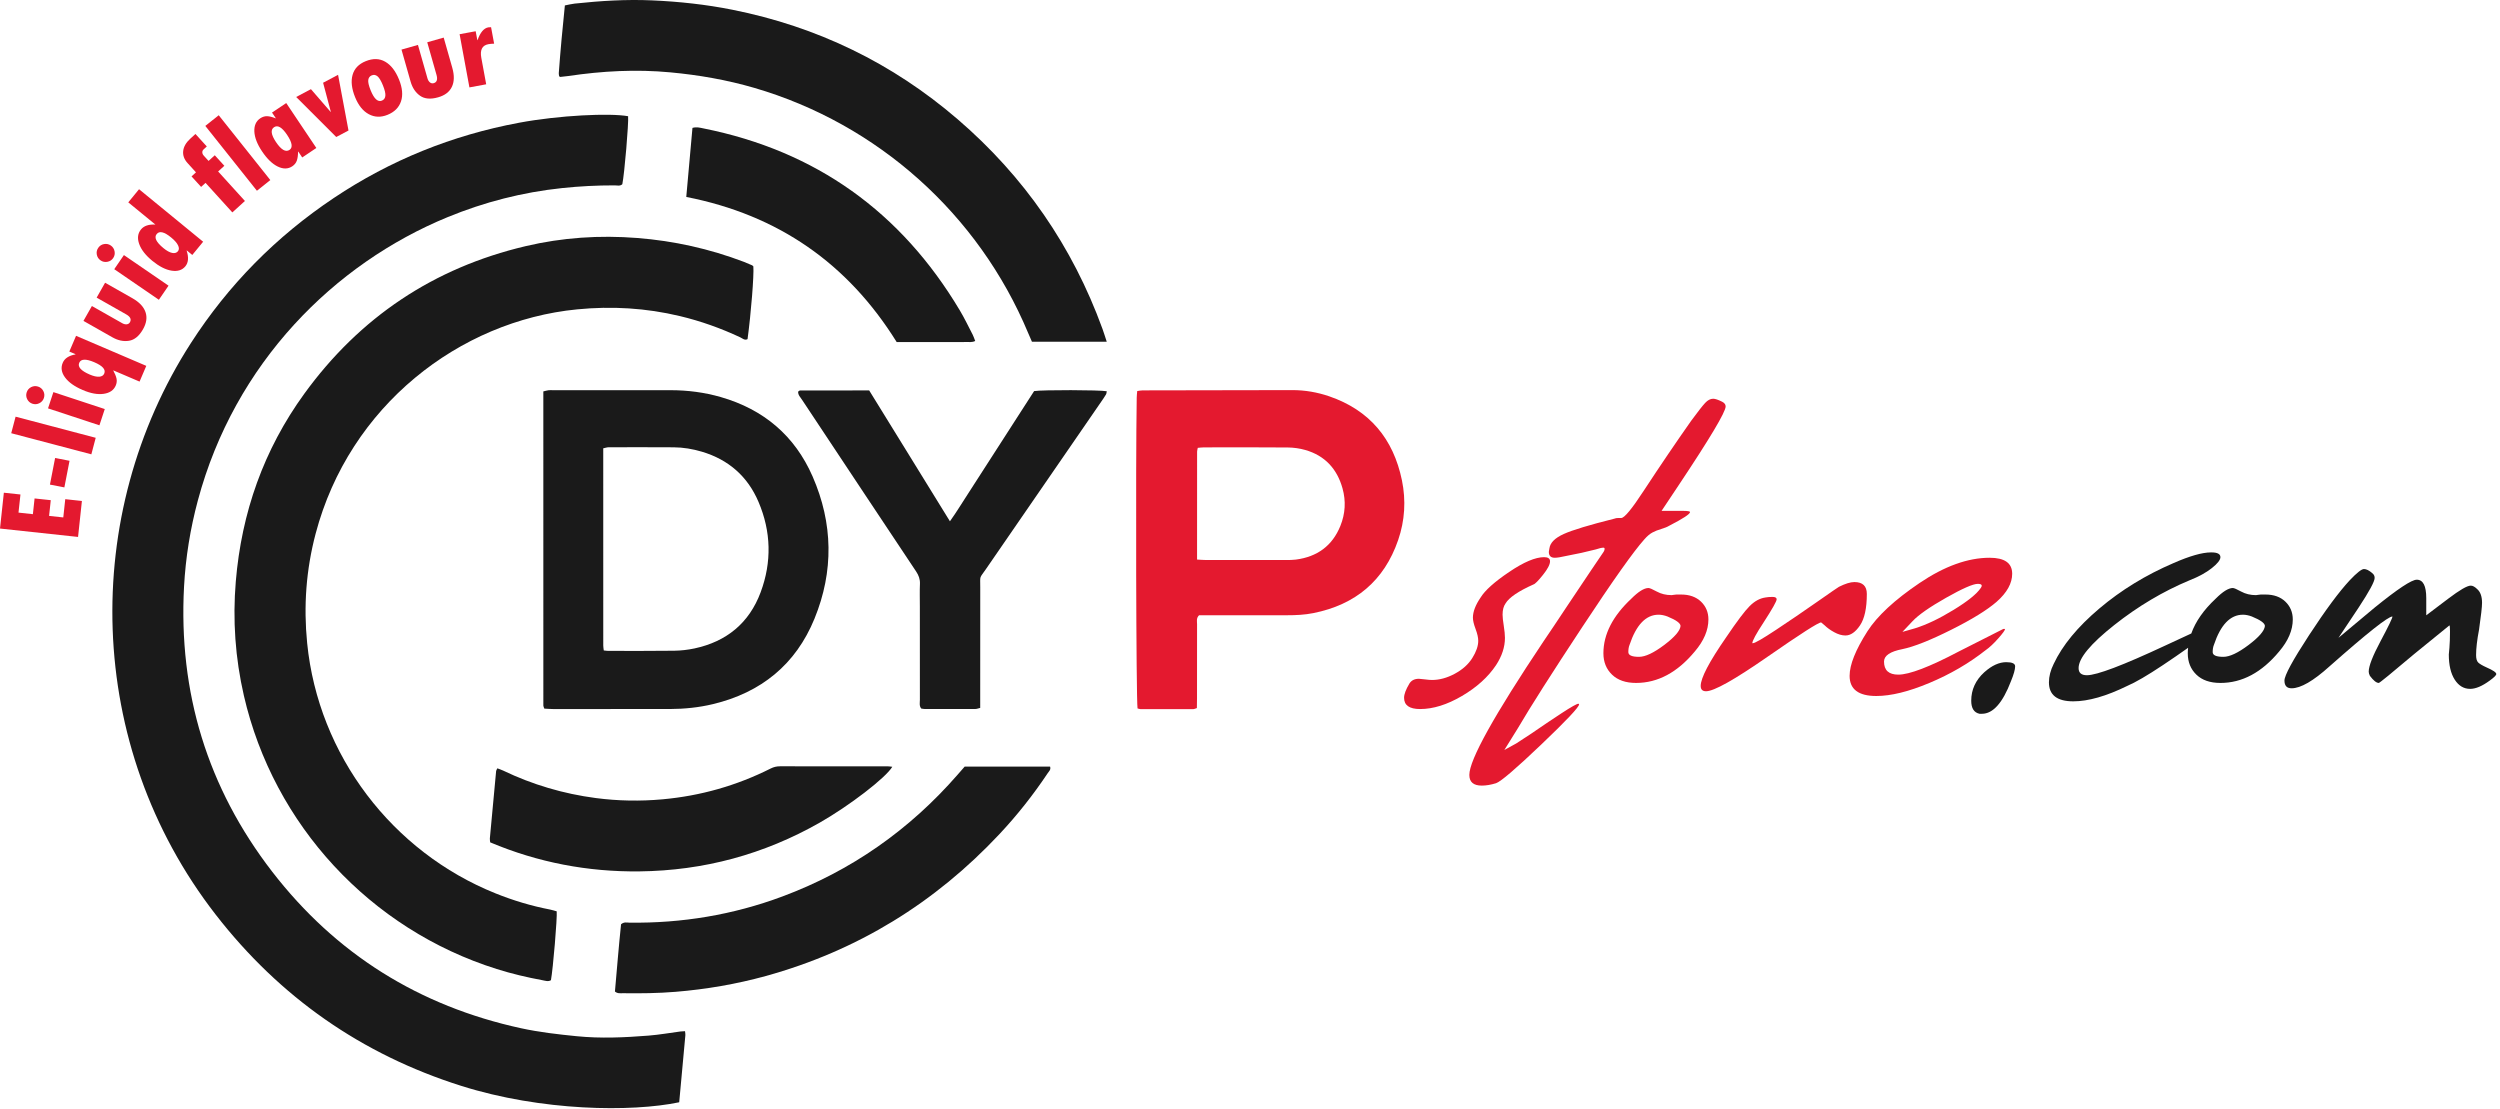
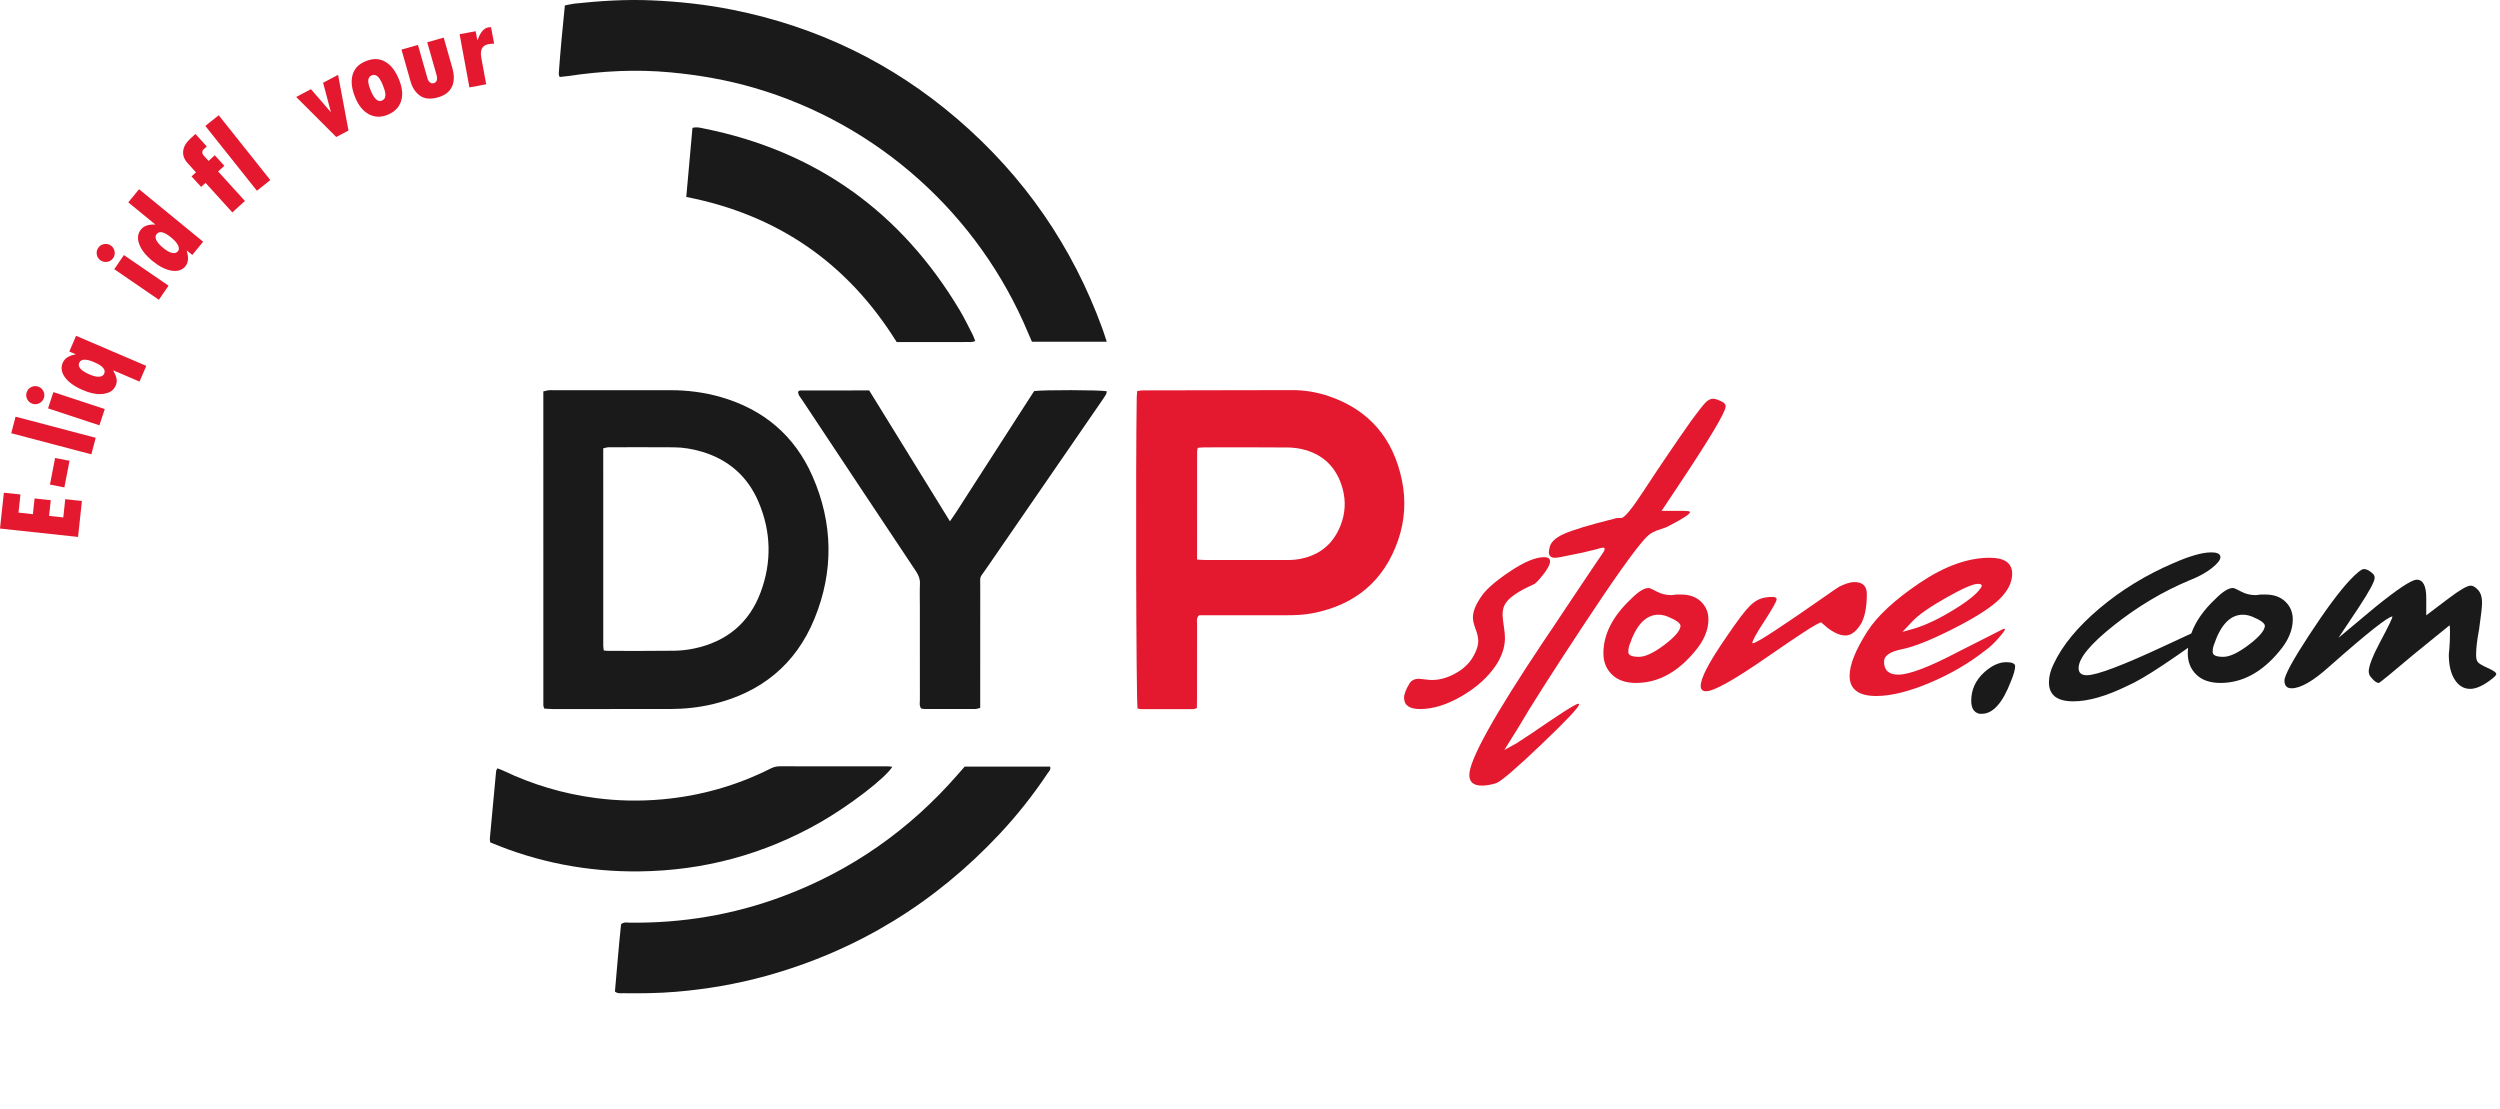
<svg xmlns="http://www.w3.org/2000/svg" width="100%" height="100%" viewBox="0 0 611 271" version="1.1" xml:space="preserve" style="fill-rule:evenodd;clip-rule:evenodd;stroke-linejoin:round;stroke-miterlimit:2;">
  <g transform="matrix(4.167,0,0,4.167,0,122.469)">
    <path d="M0,1.61L0.226,-0.492L1.2,-0.388L1.085,0.675L1.929,0.767L2.028,-0.156L2.978,-0.054L2.879,0.868L3.712,0.958L3.827,-0.113L4.804,-0.007L4.578,2.102L0,1.61Z" style="fill:rgb(228,25,47);fill-rule:nonzero;" />
  </g>
  <g transform="matrix(0.794,-4.09,-4.09,-0.794,17.003,118.429)">
    <rect x="-0.221" y="0.268" width="1.59" height="0.862" style="fill:rgb(228,25,47);" />
  </g>
  <g transform="matrix(1.062,-4.029,-4.029,-1.062,9.898,116.272)">
    <rect x="1.975" y="-2.564" width="1.003" height="4.86" style="fill:rgb(228,25,47);" />
  </g>
  <g transform="matrix(4.167,0,0,4.167,11.738,98.434)">
    <path d="M0,0.329L0.314,-0.624L3.328,0.369L3.014,1.323L0,0.329ZM-0.912,0.058C-1.052,0.012 -1.155,-0.077 -1.221,-0.208C-1.287,-0.338 -1.297,-0.472 -1.252,-0.61C-1.206,-0.75 -1.118,-0.853 -0.987,-0.919C-0.856,-0.984 -0.721,-0.994 -0.581,-0.948C-0.444,-0.903 -0.341,-0.815 -0.274,-0.684C-0.207,-0.552 -0.197,-0.417 -0.243,-0.277C-0.288,-0.142 -0.376,-0.041 -0.508,0.026C-0.64,0.092 -0.775,0.103 -0.912,0.058" style="fill:rgb(228,25,47);fill-rule:nonzero;" />
  </g>
  <g transform="matrix(4.167,0,0,4.167,23.036,90.013)">
    <path d="M0,-0.357C-0.488,-0.566 -0.782,-0.554 -0.882,-0.322C-0.984,-0.083 -0.777,0.147 -0.261,0.368C-0.041,0.462 0.142,0.503 0.291,0.493C0.439,0.483 0.538,0.421 0.586,0.307C0.686,0.074 0.491,-0.147 0,-0.357M2.657,0.78L1.11,0.118C1.212,0.307 1.277,0.469 1.306,0.602C1.334,0.738 1.319,0.874 1.26,1.011C1.143,1.284 0.908,1.446 0.553,1.497C0.199,1.548 -0.211,1.474 -0.676,1.274C-1.158,1.068 -1.504,0.821 -1.715,0.534C-1.926,0.246 -1.97,-0.041 -1.847,-0.326C-1.738,-0.582 -1.49,-0.745 -1.103,-0.814L-1.097,-0.826L-1.462,-0.982L-1.067,-1.905L3.052,-0.143L2.657,0.78Z" style="fill:rgb(228,25,47);fill-rule:nonzero;" />
  </g>
  <g transform="matrix(4.167,0,0,4.167,20.397,74.177)">
-     <path d="M0,1.02L0.495,0.147L2.271,1.154C2.363,1.207 2.452,1.228 2.537,1.22C2.623,1.211 2.686,1.17 2.728,1.096C2.823,0.928 2.748,0.774 2.502,0.635L0.774,-0.345L1.269,-1.218L2.869,-0.311C3.274,-0.081 3.531,0.19 3.638,0.502C3.746,0.814 3.698,1.148 3.495,1.507C3.268,1.907 2.995,2.133 2.674,2.185C2.354,2.238 2.028,2.17 1.698,1.983L0,1.02Z" style="fill:rgb(228,25,47);fill-rule:nonzero;" />
-   </g>
+     </g>
  <g transform="matrix(4.167,0,0,4.167,27.922,67.015)">
    <path d="M0,-0.294L0.567,-1.122L3.184,0.673L2.617,1.5L0,-0.294ZM-0.801,-0.81C-0.922,-0.893 -0.996,-1.006 -1.023,-1.15C-1.05,-1.294 -1.022,-1.425 -0.94,-1.545C-0.857,-1.667 -0.744,-1.741 -0.6,-1.767C-0.456,-1.794 -0.323,-1.766 -0.202,-1.683C-0.082,-1.601 -0.009,-1.487 0.019,-1.343C0.047,-1.199 0.019,-1.065 -0.064,-0.944C-0.145,-0.827 -0.258,-0.754 -0.403,-0.727C-0.549,-0.7 -0.681,-0.728 -0.801,-0.81" style="fill:rgb(228,25,47);fill-rule:nonzero;" />
  </g>
  <g transform="matrix(4.167,0,0,4.167,41.825,54.587)">
    <path d="M0,0.828C-0.404,0.497 -0.686,0.43 -0.846,0.625C-1.011,0.827 -0.879,1.102 -0.45,1.453C-0.26,1.61 -0.09,1.703 0.058,1.734C0.206,1.765 0.32,1.732 0.399,1.636C0.471,1.547 0.474,1.432 0.406,1.29C0.338,1.148 0.203,0.994 0,0.828M-2.513,-1.231L-1.882,-2.002L1.877,1.078L1.241,1.854L0.919,1.59L0.91,1.6C1.039,1.994 1.014,2.3 0.837,2.517C0.65,2.745 0.381,2.83 0.027,2.775C-0.325,2.719 -0.7,2.528 -1.099,2.202C-1.496,1.876 -1.754,1.546 -1.874,1.21C-1.994,0.874 -1.958,0.589 -1.767,0.356C-1.594,0.145 -1.313,0.05 -0.923,0.072L-2.513,-1.231Z" style="fill:rgb(228,25,47);fill-rule:nonzero;" />
  </g>
  <g transform="matrix(4.167,0,0,4.167,47.897,42.535)">
    <path d="M0,-0.099L-0.494,-0.643C-0.693,-0.862 -0.779,-1.099 -0.75,-1.353C-0.722,-1.608 -0.58,-1.85 -0.327,-2.08L-0.031,-2.349L0.635,-1.617L0.449,-1.447C0.396,-1.399 0.37,-1.341 0.371,-1.273C0.373,-1.204 0.402,-1.139 0.46,-1.075L0.738,-0.769L1.103,-1.101L1.664,-0.483L1.299,-0.151L2.871,1.58L2.133,2.25L0.561,0.519L0.301,0.755L-0.261,0.138L0,-0.099Z" style="fill:rgb(228,25,47);fill-rule:nonzero;" />
  </g>
  <g transform="matrix(3.26,-2.595,-2.595,-3.26,47.787,37.164)">
    <rect x="1.404" y="-4.018" width="1.005" height="4.86" style="fill:rgb(228,25,47);" />
  </g>
  <g transform="matrix(4.167,0,0,4.167,70.143,33.612)">
-     <path d="M0,-0.164C-0.293,-0.601 -0.547,-0.749 -0.76,-0.605C-0.976,-0.461 -0.938,-0.169 -0.645,0.268C-0.34,0.722 -0.076,0.875 0.148,0.725C0.354,0.587 0.305,0.291 0,-0.164M0.893,1.169L0.66,0.822L0.649,0.829C0.647,1.046 0.623,1.222 0.576,1.356C0.529,1.489 0.441,1.599 0.313,1.685C0.063,1.853 -0.222,1.858 -0.543,1.702C-0.863,1.546 -1.171,1.249 -1.465,0.809C-1.748,0.387 -1.898,0.001 -1.915,-0.351C-1.931,-0.703 -1.816,-0.961 -1.57,-1.126C-1.438,-1.214 -1.304,-1.256 -1.169,-1.251C-1.032,-1.247 -0.866,-1.206 -0.67,-1.127L-0.658,-1.135L-0.879,-1.464L-0.045,-2.022L1.721,0.613L0.893,1.169Z" style="fill:rgb(228,25,47);fill-rule:nonzero;" />
-   </g>
+     </g>
  <g transform="matrix(4.167,0,0,4.167,72.385,28.065)">
    <path d="M0,-1.047L0.866,-1.505L2.02,-0.172L2.032,-0.179L1.579,-1.882L2.457,-2.347L3.069,0.919L2.35,1.3L0,-1.047Z" style="fill:rgb(228,25,47);fill-rule:nonzero;" />
  </g>
  <g transform="matrix(4.167,0,0,4.167,93.331,18.364)">
    <path d="M0,1.495C0.122,1.446 0.19,1.352 0.204,1.215C0.22,1.077 0.171,0.872 0.061,0.599C-0.049,0.328 -0.155,0.151 -0.259,0.066C-0.363,-0.018 -0.475,-0.036 -0.594,0.013C-0.711,0.06 -0.779,0.149 -0.798,0.28C-0.817,0.41 -0.77,0.616 -0.656,0.897C-0.455,1.391 -0.237,1.591 0,1.495M-0.947,-0.819C-0.522,-0.991 -0.142,-0.982 0.193,-0.789C0.53,-0.597 0.8,-0.249 1.004,0.254C1.204,0.746 1.243,1.173 1.122,1.537C1.001,1.899 0.738,2.163 0.331,2.328C-0.059,2.486 -0.425,2.474 -0.765,2.292C-1.105,2.111 -1.373,1.779 -1.569,1.297C-1.773,0.795 -1.823,0.358 -1.719,-0.013C-1.615,-0.384 -1.358,-0.653 -0.947,-0.819" style="fill:rgb(228,25,47);fill-rule:nonzero;" />
  </g>
  <g transform="matrix(4.167,0,0,4.167,98.126,21.376)">
    <path d="M0,-2.221L0.965,-2.495L1.524,-0.532C1.553,-0.43 1.601,-0.352 1.667,-0.298C1.734,-0.244 1.808,-0.229 1.89,-0.252C2.076,-0.305 2.13,-0.468 2.053,-0.74L1.51,-2.65L2.475,-2.925L2.978,-1.157C3.106,-0.708 3.098,-0.334 2.955,-0.037C2.813,0.26 2.544,0.466 2.148,0.578C1.706,0.704 1.352,0.673 1.087,0.485C0.822,0.298 0.638,0.021 0.534,-0.343L0,-2.221Z" style="fill:rgb(228,25,47);fill-rule:nonzero;" />
  </g>
  <g transform="matrix(4.167,0,0,4.167,116.255,20.369)">
    <path d="M0,-3.056L0.097,-2.534L0.11,-2.536C0.27,-2.987 0.48,-3.236 0.74,-3.284C0.778,-3.291 0.833,-3.294 0.903,-3.293L1.082,-2.327C0.958,-2.325 0.845,-2.314 0.744,-2.296C0.382,-2.229 0.244,-1.961 0.331,-1.494L0.617,0.056L-0.367,0.238L-0.943,-2.882L0,-3.056Z" style="fill:rgb(228,25,47);fill-rule:nonzero;" />
  </g>
  <g transform="matrix(4.167,0,0,4.167,365.633,146.901)">
    <path d="M0,3.758C0.348,3.225 0.522,2.692 0.522,2.157C0.522,1.972 0.498,1.734 0.452,1.444C0.406,1.154 0.383,0.94 0.383,0.8C0.383,0.522 0.44,0.301 0.557,0.139C0.766,-0.209 1.31,-0.58 2.192,-0.974C2.285,-0.998 2.471,-1.183 2.749,-1.532C3.027,-1.88 3.167,-2.146 3.167,-2.332C3.167,-2.494 3.05,-2.575 2.819,-2.575C2.308,-2.575 1.623,-2.285 0.766,-1.705C-0.093,-1.125 -0.65,-0.626 -0.905,-0.209C-1.206,0.232 -1.357,0.626 -1.357,0.974C-1.357,1.137 -1.305,1.357 -1.201,1.635C-1.096,1.914 -1.044,2.146 -1.044,2.331C-1.044,2.633 -1.16,2.97 -1.392,3.341C-1.624,3.712 -1.966,4.019 -2.419,4.262C-2.871,4.506 -3.318,4.628 -3.758,4.628C-3.851,4.628 -3.99,4.617 -4.176,4.593C-4.361,4.57 -4.477,4.558 -4.524,4.558C-4.779,4.558 -4.964,4.651 -5.081,4.837C-5.289,5.185 -5.394,5.464 -5.394,5.672C-5.394,6.112 -5.081,6.333 -4.455,6.333C-3.689,6.333 -2.871,6.078 -2.001,5.568C-1.131,5.058 -0.464,4.454 0,3.758" style="fill:rgb(228,25,47);fill-rule:nonzero;" />
  </g>
  <g transform="matrix(4.167,0,0,4.167,386.728,136.242)">
    <path d="M0,4.072C1.798,1.345 3.01,-0.365 3.636,-1.061C3.798,-1.247 3.955,-1.38 4.107,-1.462C4.257,-1.543 4.431,-1.613 4.629,-1.67C4.825,-1.728 4.982,-1.792 5.098,-1.862C5.91,-2.28 6.316,-2.546 6.316,-2.662C6.316,-2.708 6.177,-2.732 5.899,-2.732L4.646,-2.732L5.62,-4.194C7.476,-6.977 8.404,-8.532 8.404,-8.856C8.404,-8.972 8.335,-9.065 8.195,-9.135C7.963,-9.251 7.789,-9.309 7.673,-9.309C7.511,-9.309 7.354,-9.227 7.204,-9.065C7.052,-8.903 6.78,-8.555 6.386,-8.021C5.504,-6.768 4.576,-5.4 3.602,-3.915C2.906,-2.847 2.465,-2.314 2.279,-2.314L2.105,-2.314C2.013,-2.314 1.943,-2.302 1.897,-2.28C0.412,-1.908 -0.586,-1.606 -1.096,-1.374C-1.607,-1.142 -1.885,-0.864 -1.931,-0.539C-1.931,-0.516 -1.938,-0.481 -1.949,-0.435C-1.961,-0.388 -1.966,-0.354 -1.966,-0.33C-1.966,-0.098 -1.85,0.018 -1.618,0.018C-1.479,0.018 -1.259,-0.017 -0.957,-0.087C-0.331,-0.203 0.249,-0.33 0.783,-0.47C0.992,-0.539 1.142,-0.574 1.235,-0.574C1.281,-0.574 1.305,-0.551 1.305,-0.504C1.305,-0.435 1.27,-0.354 1.2,-0.261C1.154,-0.192 0.934,0.134 0.539,0.714C0.145,1.294 -0.337,2.013 -0.905,2.871C-1.474,3.73 -1.931,4.414 -2.28,4.924C-5.179,9.262 -6.629,11.872 -6.629,12.754C-6.629,13.172 -6.386,13.381 -5.899,13.381C-5.643,13.381 -5.365,13.334 -5.063,13.241C-4.785,13.149 -3.903,12.394 -2.419,10.98C-0.934,9.564 -0.191,8.775 -0.191,8.613L-0.226,8.578C-0.319,8.578 -0.65,8.763 -1.218,9.135C-1.787,9.506 -2.372,9.901 -2.975,10.318L-3.88,10.91L-4.576,11.293L-3.776,10.005C-3.056,8.775 -1.798,6.798 0,4.072" style="fill:rgb(228,25,47);fill-rule:nonzero;" />
  </g>
  <g transform="matrix(4.167,0,0,4.167,406.736,152.988)">
    <path d="M0,1.114C-0.615,1.578 -1.108,1.81 -1.479,1.81C-1.897,1.81 -2.105,1.718 -2.105,1.531C-2.105,1.369 -2.083,1.231 -2.036,1.114C-1.641,-0.069 -1.073,-0.661 -0.331,-0.661C-0.169,-0.661 0.006,-0.626 0.191,-0.556C0.701,-0.347 0.957,-0.161 0.957,0.001C0.934,0.279 0.614,0.65 0,1.114M2.158,-1.427C1.867,-1.705 1.479,-1.844 0.992,-1.844L0.713,-1.844C0.667,-1.844 0.614,-1.838 0.557,-1.826C0.499,-1.815 0.458,-1.809 0.435,-1.809C0.11,-1.809 -0.18,-1.879 -0.435,-2.018C-0.691,-2.157 -0.853,-2.227 -0.922,-2.227C-1.178,-2.227 -1.514,-2.018 -1.931,-1.6C-3.022,-0.579 -3.567,0.488 -3.567,1.601C-3.567,2.112 -3.398,2.53 -3.062,2.854C-2.726,3.179 -2.257,3.341 -1.653,3.341C-0.377,3.341 0.771,2.727 1.792,1.497C2.326,0.87 2.592,0.244 2.592,-0.383C2.592,-0.8 2.447,-1.148 2.158,-1.427" style="fill:rgb(228,25,47);fill-rule:nonzero;" />
  </g>
  <g transform="matrix(4.167,0,0,4.167,454.586,158.353)">
    <path d="M0,-1.322C0.266,-1.716 0.4,-2.331 0.4,-3.166C0.4,-3.63 0.156,-3.863 -0.331,-3.863C-0.563,-3.863 -0.865,-3.769 -1.236,-3.584C-1.282,-3.561 -1.711,-3.265 -2.523,-2.697C-3.335,-2.128 -4.136,-1.583 -4.924,-1.061C-5.713,-0.539 -6.166,-0.278 -6.282,-0.278L-6.316,-0.278C-6.316,-0.417 -6.096,-0.823 -5.655,-1.496C-5.145,-2.284 -4.889,-2.737 -4.889,-2.853C-4.889,-2.946 -4.971,-2.992 -5.133,-2.992C-5.296,-2.992 -5.435,-2.981 -5.551,-2.958C-5.876,-2.911 -6.183,-2.743 -6.473,-2.453C-6.764,-2.163 -7.221,-1.554 -7.848,-0.626C-8.845,0.813 -9.344,1.764 -9.344,2.228C-9.344,2.436 -9.24,2.541 -9.031,2.541C-8.566,2.541 -7.367,1.868 -5.429,0.522C-3.492,-0.823 -2.442,-1.496 -2.28,-1.496L-2.071,-1.322C-1.931,-1.183 -1.746,-1.049 -1.514,-0.922C-1.282,-0.794 -1.062,-0.73 -0.853,-0.73C-0.552,-0.73 -0.267,-0.927 0,-1.322" style="fill:rgb(228,25,47);fill-rule:nonzero;" />
  </g>
  <g transform="matrix(4.167,0,0,4.167,467.417,154.588)">
    <path d="M0,-0.662C0.348,-1.033 1.003,-1.491 1.966,-2.037C2.929,-2.581 3.55,-2.854 3.828,-2.854C4.06,-2.854 4.118,-2.773 4.002,-2.611C3.77,-2.263 3.236,-1.833 2.401,-1.323C1.566,-0.812 0.812,-0.453 0.139,-0.245L-0.592,-0.036L0,-0.662ZM5.028,0.347C5.295,0.046 5.429,-0.14 5.429,-0.209L5.324,-0.209L2.714,1.113C0.997,2.018 -0.186,2.47 -0.835,2.47C-1.392,2.47 -1.671,2.215 -1.671,1.705C-1.671,1.357 -1.311,1.113 -0.592,0.974C0.081,0.835 1.032,0.458 2.262,-0.157C3.491,-0.771 4.385,-1.323 4.942,-1.81C5.545,-2.344 5.846,-2.889 5.846,-3.446C5.846,-4.073 5.405,-4.385 4.524,-4.385C3.248,-4.385 1.879,-3.892 0.418,-2.907C-1.044,-1.92 -2.065,-0.975 -2.645,-0.07C-3.341,1.021 -3.689,1.891 -3.689,2.54C-3.689,3.329 -3.167,3.723 -2.123,3.723C-1.265,3.723 -0.226,3.468 0.992,2.957C2.21,2.447 3.306,1.809 4.28,1.043C4.512,0.881 4.762,0.649 5.028,0.347" style="fill:rgb(228,25,47);fill-rule:nonzero;" />
  </g>
  <g transform="matrix(4.167,0,0,4.167,292.562,131.916)">
    <path d="M0,1.161C0.215,1.173 0.368,1.188 0.522,1.188C2.089,1.19 3.657,1.19 5.224,1.188C5.416,1.188 5.609,1.188 5.798,1.163C7.04,1 7.931,0.362 8.405,-0.811C8.695,-1.527 8.739,-2.27 8.531,-3.014C8.213,-4.156 7.499,-4.936 6.348,-5.265C6.017,-5.36 5.663,-5.409 5.319,-5.412C3.682,-5.427 2.045,-5.42 0.408,-5.418C0.29,-5.418 0.173,-5.401 0.042,-5.391C0.024,-5.297 0.002,-5.232 0.002,-5.166C0,-3.079 0,-0.99 0,1.161M-3.491,9.894C-3.573,9.301 -3.606,-4.366 -3.539,-8.337C-3.537,-8.456 -3.522,-8.574 -3.51,-8.722C-3.392,-8.737 -3.293,-8.761 -3.194,-8.761C-0.265,-8.769 2.664,-8.777 5.593,-8.777C6.33,-8.777 7.054,-8.652 7.749,-8.414C10.12,-7.599 11.513,-5.92 12.015,-3.491C12.259,-2.308 12.188,-1.124 11.794,0.019C10.973,2.405 9.288,3.808 6.826,4.301C6.311,4.405 5.79,4.428 5.265,4.428C3.731,4.427 2.197,4.427 0.663,4.427C0.472,4.428 0.283,4.427 0.118,4.427C-0.057,4.601 0,4.785 0,4.951C-0.005,6.398 -0.002,7.845 -0.003,9.292C-0.003,9.482 -0.008,9.671 -0.011,9.873C-0.1,9.9 -0.164,9.934 -0.228,9.934C-1.257,9.938 -2.285,9.937 -3.314,9.935C-3.363,9.934 -3.413,9.913 -3.491,9.894" style="fill:rgb(228,25,47);" />
  </g>
  <g transform="matrix(4.167,0,0,4.167,153.51,271.023)">
-     <path d="M0,-58.224C0.04,-57.833 -0.213,-54.858 -0.339,-54.237C-0.472,-54.111 -0.637,-54.167 -0.788,-54.168C-1.817,-54.17 -2.843,-54.118 -3.867,-54.01C-6.189,-53.766 -8.426,-53.192 -10.583,-52.306C-17.242,-49.568 -23.076,-43.748 -25.236,-35.684C-25.679,-34.029 -25.952,-32.347 -26.045,-30.635C-26.378,-24.429 -24.673,-18.839 -20.881,-13.923C-17.148,-9.085 -12.255,-6.034 -6.281,-4.733C-5.208,-4.5 -4.117,-4.375 -3.023,-4.266C-1.61,-4.124 -0.202,-4.189 1.205,-4.301C1.83,-4.35 2.449,-4.462 3.071,-4.543C3.152,-4.554 3.235,-4.554 3.338,-4.56C3.347,-4.464 3.365,-4.397 3.359,-4.332C3.239,-3.014 3.117,-1.697 2.997,-0.391C0.215,0.193 -5.075,0.138 -9.791,-1.354C-15.636,-3.203 -20.433,-6.558 -24.188,-11.396C-31.897,-21.326 -32.109,-34.874 -25.642,-44.92C-23.44,-48.34 -20.636,-51.17 -17.258,-53.43C-13.94,-55.649 -10.311,-57.112 -6.387,-57.843C-4.023,-58.283 -1.053,-58.417 0,-58.224" style="fill:rgb(26,26,26);" />
-   </g>
+     </g>
  <g transform="matrix(4.167,0,0,4.167,136.06,74.674)">
-     <path d="M0,35.531C0.036,35.921 -0.213,38.877 -0.338,39.569C-0.493,39.667 -0.667,39.602 -0.83,39.572C-1.738,39.404 -2.637,39.192 -3.519,38.914C-10.933,36.583 -16.604,30.461 -18.347,22.883C-18.854,20.677 -19.011,18.442 -18.822,16.181C-18.484,12.142 -17.183,8.451 -14.804,5.172C-11.552,0.691 -7.219,-2.21 -1.824,-3.483C0.327,-3.99 2.513,-4.136 4.722,-3.962C6.875,-3.793 8.957,-3.33 10.974,-2.564C11.137,-2.502 11.296,-2.432 11.456,-2.362C11.485,-2.349 11.508,-2.319 11.533,-2.297C11.577,-1.793 11.397,0.467 11.193,1.97C11.022,2.062 10.897,1.927 10.766,1.865C9.627,1.331 8.447,0.91 7.223,0.618C5.238,0.143 3.231,0.025 1.199,0.224C-5.709,0.9 -12.163,5.89 -14.139,13.378C-14.697,15.489 -14.854,17.631 -14.636,19.806C-13.979,26.371 -9.646,32.041 -3.591,34.476C-2.554,34.893 -1.488,35.215 -0.389,35.426C-0.255,35.452 -0.125,35.497 0,35.531" style="fill:rgb(26,26,26);" />
-   </g>
+     </g>
  <g transform="matrix(4.167,0,0,4.167,147.562,109.664)">
    <path d="M0,11.833C0.126,11.845 0.194,11.858 0.263,11.858C1.552,11.857 2.841,11.867 4.13,11.849C4.528,11.843 4.932,11.797 5.322,11.714C7.2,11.311 8.528,10.228 9.201,8.419C9.862,6.646 9.817,4.86 9.076,3.12C8.439,1.623 7.315,0.638 5.749,0.174C5.212,0.015 4.662,-0.079 4.102,-0.082C2.83,-0.09 1.558,-0.087 0.286,-0.085C0.19,-0.084 0.093,-0.048 -0.031,-0.023C-0.031,3.848 -0.032,7.697 -0.03,11.546C-0.03,11.629 -0.013,11.713 0,11.833M-3.487,15.244C-3.514,15.164 -3.544,15.116 -3.544,15.069C-3.546,8.934 -3.545,2.799 -3.545,-3.36C-3.435,-3.386 -3.34,-3.416 -3.243,-3.429C-3.157,-3.44 -3.069,-3.432 -2.982,-3.432C-0.68,-3.432 1.62,-3.433 3.921,-3.432C4.92,-3.431 5.902,-3.305 6.863,-3.029C9.376,-2.306 11.203,-0.765 12.249,1.63C13.45,4.381 13.496,7.188 12.36,9.966C11.26,12.658 9.228,14.301 6.409,14.979C5.575,15.18 4.725,15.265 3.87,15.268C1.586,15.273 -0.697,15.271 -2.981,15.269C-3.151,15.269 -3.321,15.252 -3.487,15.244" style="fill:rgb(26,26,26);" />
  </g>
  <g transform="matrix(4.167,0,0,4.167,270.489,-0.192)">
    <path d="M0,20.09L-4.387,20.09C-4.461,19.919 -4.539,19.746 -4.612,19.571C-7.526,12.605 -13.435,7.315 -20.665,5.202C-22.276,4.732 -23.92,4.446 -25.591,4.29C-27.6,4.101 -29.594,4.209 -31.583,4.505C-31.738,4.528 -31.894,4.543 -32.049,4.558C-32.062,4.56 -32.077,4.544 -32.115,4.522C-32.122,4.473 -32.144,4.406 -32.139,4.341C-32.043,3.023 -31.921,1.706 -31.782,0.365C-31.579,0.326 -31.396,0.278 -31.21,0.257C-29.701,0.097 -28.189,0 -26.669,0.068C-25.082,0.138 -23.508,0.307 -21.949,0.619C-16.989,1.611 -12.579,3.742 -8.746,7.039C-4.847,10.393 -2.011,14.495 -0.251,19.333C-0.169,19.56 -0.098,19.792 0,20.09" style="fill:rgb(26,26,26);" />
  </g>
  <g transform="matrix(4.167,0,0,4.167,232.163,141.14)">
    <path d="M0,-3.296C0.401,-3.856 0.711,-4.377 1.042,-4.882C1.367,-5.378 1.684,-5.879 2.004,-6.377C2.334,-6.89 2.665,-7.403 2.995,-7.916C3.316,-8.414 3.637,-8.912 3.957,-9.411C4.288,-9.923 4.618,-10.436 4.938,-10.933C5.432,-11.011 8.77,-11.004 9.198,-10.924C9.184,-10.859 9.185,-10.788 9.153,-10.735C9.065,-10.586 8.964,-10.443 8.865,-10.299C6.611,-7.026 4.355,-3.754 2.103,-0.48C1.713,0.087 1.779,-0.147 1.778,0.578C1.774,2.74 1.776,4.902 1.776,7.063L1.776,7.649C1.663,7.675 1.581,7.711 1.5,7.711C0.507,7.715 -0.487,7.714 -1.481,7.713C-1.548,7.713 -1.616,7.695 -1.685,7.685C-1.811,7.523 -1.762,7.342 -1.762,7.175C-1.765,5.345 -1.764,3.514 -1.764,1.683C-1.764,1.247 -1.778,0.811 -1.759,0.375C-1.747,0.098 -1.833,-0.128 -1.983,-0.353C-3.02,-1.903 -4.05,-3.458 -5.082,-5.011C-6.278,-6.812 -7.474,-8.612 -8.668,-10.414C-8.768,-10.567 -8.915,-10.705 -8.903,-10.901C-8.852,-10.936 -8.825,-10.969 -8.798,-10.97C-7.457,-10.972 -6.115,-10.972 -4.736,-10.972C-3.171,-8.452 -1.622,-5.91 0,-3.296" style="fill:rgb(26,26,26);" />
  </g>
  <g transform="matrix(4.167,0,0,4.167,150.29,187.912)">
    <path d="M0,13.06C0.117,11.744 0.223,10.411 0.359,9.115C0.534,8.964 0.696,9.018 0.847,9.02C3.929,9.059 6.922,8.564 9.811,7.488C13.845,5.986 17.264,3.589 20.093,0.347C20.23,0.189 20.367,0.033 20.512,-0.132L25.522,-0.132C25.583,0.046 25.457,0.143 25.385,0.25C24.541,1.514 23.604,2.704 22.565,3.813C18.769,7.866 14.211,10.667 8.852,12.148C7.118,12.626 5.353,12.928 3.558,13.076C2.531,13.161 1.505,13.172 0.476,13.158C0.324,13.156 0.161,13.192 0,13.06" style="fill:rgb(26,26,26);" />
  </g>
  <g transform="matrix(4.167,0,0,4.167,119.804,194.52)">
    <path d="M0,2.724C-0.009,2.629 -0.027,2.56 -0.02,2.494C0.1,1.176 0.223,-0.143 0.348,-1.461C0.353,-1.508 0.39,-1.553 0.42,-1.618C0.536,-1.573 0.651,-1.537 0.758,-1.486C2.484,-0.658 4.3,-0.123 6.196,0.126C7.495,0.296 8.799,0.319 10.108,0.2C12.338,-0.002 14.452,-0.602 16.451,-1.607C16.627,-1.696 16.804,-1.738 17.001,-1.737C19.111,-1.734 21.219,-1.735 23.328,-1.734C23.409,-1.734 23.489,-1.718 23.585,-1.708C23.192,-1.054 21.063,0.578 19.334,1.564C16.056,3.432 12.523,4.384 8.756,4.427C5.726,4.462 2.803,3.905 0,2.724" style="fill:rgb(26,26,26);" />
  </g>
  <g transform="matrix(4.167,0,0,4.167,167.725,66.551)">
    <path d="M0,-4.42C0.123,-5.798 0.243,-7.13 0.363,-8.469C0.605,-8.541 0.809,-8.479 1.007,-8.44C7.607,-7.12 12.603,-3.536 16.044,2.234C16.32,2.697 16.554,3.186 16.802,3.666C16.856,3.771 16.89,3.887 16.946,4.028C16.76,4.121 16.587,4.082 16.422,4.088C16.248,4.095 16.073,4.09 15.899,4.09L12.34,4.09C9.469,-0.526 5.384,-3.365 0,-4.42" style="fill:rgb(26,26,26);" />
  </g>
  <g transform="matrix(4.167,0,0,4.167,490.324,174.448)">
    <path d="M0,-3.027C-0.417,-3.027 -0.847,-2.83 -1.288,-2.435C-1.797,-1.971 -2.053,-1.414 -2.053,-0.765C-2.053,-0.325 -1.891,-0.069 -1.566,0L-1.426,0C-0.777,0 -0.209,-0.638 0.278,-1.913C0.44,-2.308 0.522,-2.597 0.522,-2.783C0.522,-2.945 0.348,-3.027 0,-3.027" style="fill:rgb(26,26,26);fill-rule:nonzero;" />
  </g>
  <g transform="matrix(4.167,0,0,4.167,549.555,148.784)">
    <path d="M0,2.123C-0.615,2.587 -1.108,2.819 -1.479,2.819C-1.897,2.819 -2.106,2.727 -2.106,2.54C-2.106,2.378 -2.083,2.24 -2.036,2.123C-1.642,0.94 -1.074,0.348 -0.331,0.348C-0.169,0.348 0.005,0.383 0.191,0.453C0.701,0.662 0.957,0.848 0.957,1.01C0.933,1.288 0.614,1.659 0,2.123M2.158,-0.418C1.867,-0.696 1.479,-0.835 0.992,-0.835L0.713,-0.835C0.667,-0.835 0.614,-0.829 0.557,-0.817C0.498,-0.806 0.457,-0.8 0.435,-0.8C0.11,-0.8 -0.18,-0.87 -0.435,-1.009C-0.691,-1.148 -0.853,-1.218 -0.922,-1.218C-1.178,-1.218 -1.514,-1.009 -1.931,-0.591C-2.637,0.069 -3.111,0.749 -3.36,1.449C-3.794,1.646 -4.297,1.879 -4.889,2.158C-7.372,3.318 -8.903,3.898 -9.483,3.898C-9.808,3.898 -9.97,3.758 -9.97,3.48C-9.97,2.9 -9.274,2.059 -7.882,0.957C-6.49,-0.145 -5.017,-1.021 -3.463,-1.67C-2.929,-1.879 -2.494,-2.117 -2.157,-2.384C-1.821,-2.65 -1.653,-2.865 -1.653,-3.027C-1.653,-3.213 -1.827,-3.306 -2.175,-3.306L-2.209,-3.306C-2.72,-3.306 -3.451,-3.097 -4.402,-2.68C-6.026,-1.983 -7.476,-1.096 -8.752,-0.017C-10.028,1.062 -10.921,2.146 -11.432,3.236C-11.617,3.608 -11.71,3.968 -11.71,4.315C-11.71,5.058 -11.234,5.429 -10.283,5.429C-9.402,5.429 -8.346,5.127 -7.116,4.524C-6.629,4.315 -5.933,3.91 -5.028,3.306C-4.497,2.952 -4.006,2.614 -3.547,2.288C-3.558,2.395 -3.567,2.502 -3.567,2.61C-3.567,3.121 -3.398,3.539 -3.063,3.863C-2.727,4.188 -2.257,4.35 -1.653,4.35C-0.377,4.35 0.771,3.736 1.792,2.506C2.325,1.879 2.592,1.253 2.592,0.626C2.592,0.209 2.447,-0.139 2.158,-0.418" style="fill:rgb(26,26,26);fill-rule:nonzero;" />
  </g>
  <g transform="matrix(4.167,0,0,4.167,607.77,144.287)">
    <path d="M0,4.525C-0.256,4.409 -0.423,4.311 -0.505,4.229C-0.586,4.148 -0.627,4.003 -0.627,3.794C-0.627,3.4 -0.569,2.901 -0.453,2.297C-0.337,1.486 -0.278,0.964 -0.278,0.732C-0.278,0.361 -0.372,0.094 -0.557,-0.069C-0.696,-0.208 -0.824,-0.278 -0.94,-0.278C-1.149,-0.278 -1.589,-0.022 -2.262,0.488L-3.55,1.462L-3.55,0.453C-3.55,-0.266 -3.736,-0.626 -4.107,-0.626C-4.409,-0.626 -5.232,-0.08 -6.577,1.01L-8.7,2.785L-7.517,1.01C-6.891,0.059 -6.577,-0.521 -6.577,-0.73C-6.577,-0.846 -6.624,-0.939 -6.716,-1.009C-6.902,-1.171 -7.065,-1.252 -7.204,-1.252C-7.343,-1.252 -7.621,-1.031 -8.039,-0.591C-8.665,0.082 -9.46,1.155 -10.423,2.628C-11.385,4.102 -11.867,4.989 -11.867,5.29C-11.867,5.592 -11.727,5.743 -11.449,5.743C-10.915,5.743 -10.174,5.314 -9.222,4.455C-7.018,2.506 -5.789,1.532 -5.533,1.532C-5.533,1.625 -5.765,2.106 -6.229,2.976C-6.694,3.846 -6.925,4.444 -6.925,4.768C-6.925,4.837 -6.902,4.92 -6.856,5.012C-6.647,5.29 -6.473,5.429 -6.334,5.429C-6.287,5.429 -5.591,4.861 -4.246,3.724L-2.192,2.054C-2.17,2.054 -2.158,2.17 -2.158,2.402C-2.158,2.773 -2.17,3.098 -2.192,3.376C-2.192,3.423 -2.199,3.486 -2.21,3.567C-2.222,3.649 -2.227,3.713 -2.227,3.759C-2.227,4.385 -2.111,4.879 -1.879,5.238C-1.648,5.598 -1.346,5.777 -0.975,5.777C-0.65,5.777 -0.267,5.615 0.174,5.29C0.429,5.105 0.557,4.977 0.557,4.907C0.557,4.815 0.371,4.687 0,4.525" style="fill:rgb(26,26,26);fill-rule:nonzero;" />
  </g>
</svg>